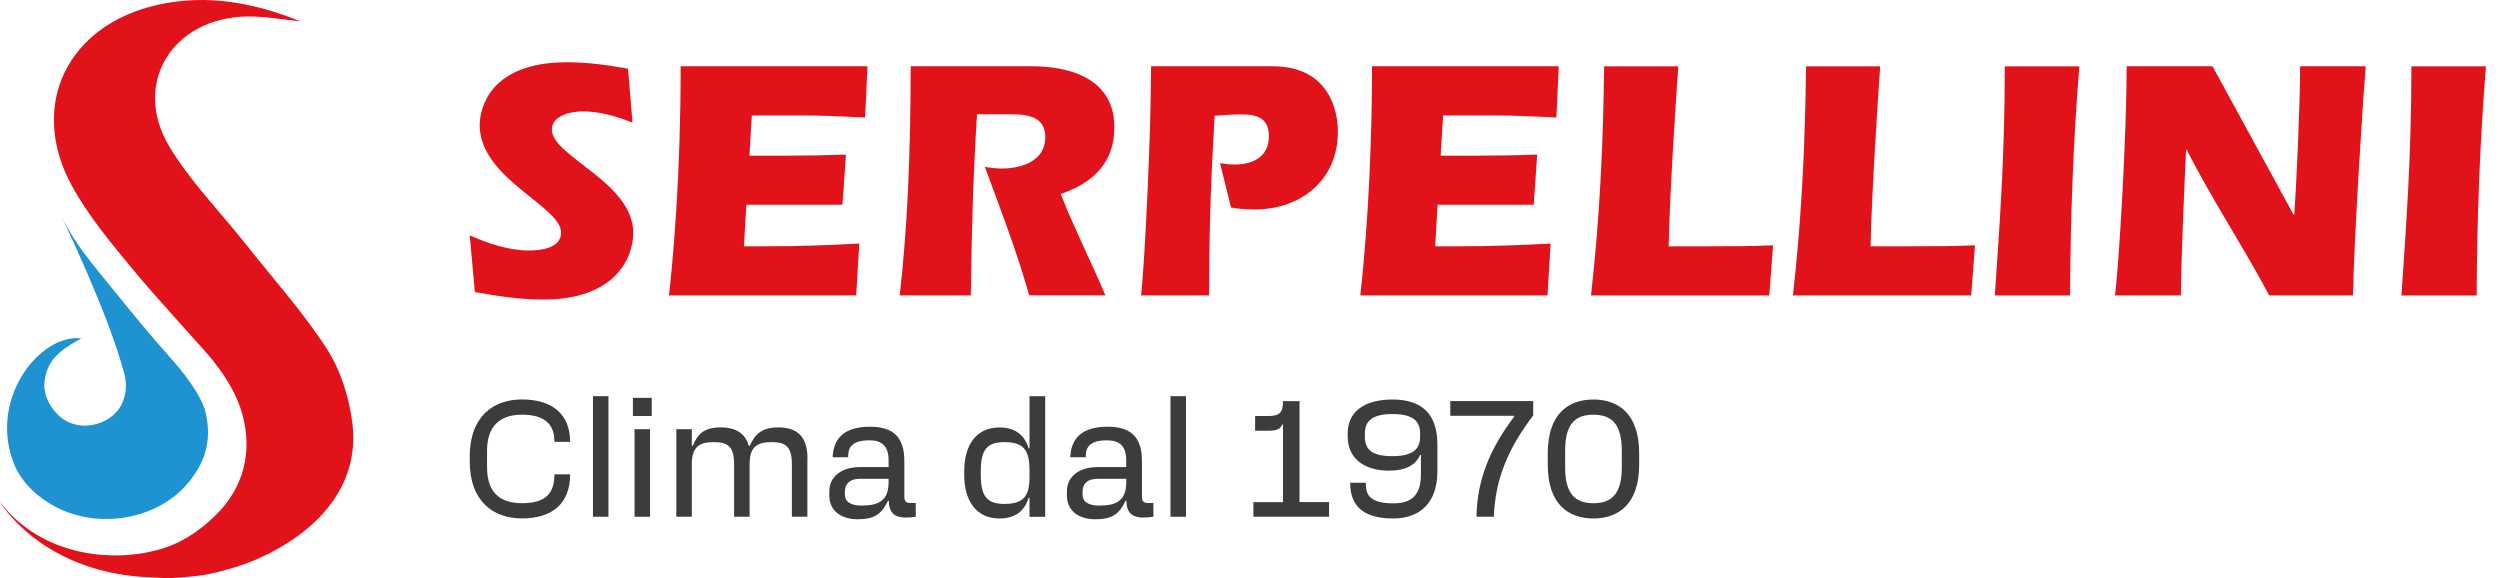
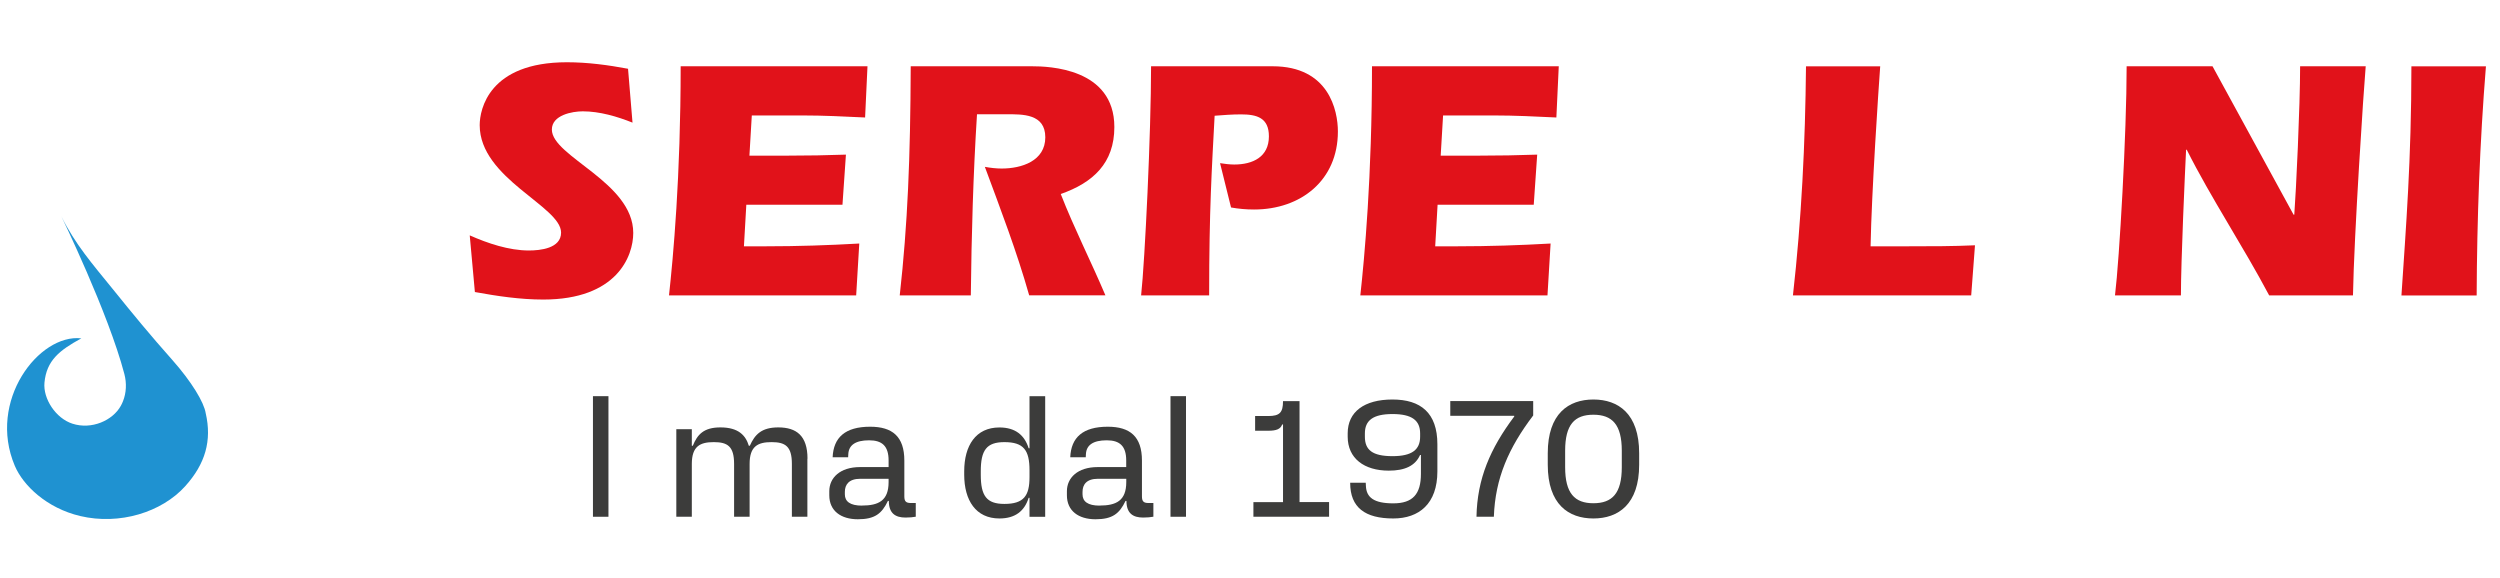
<svg xmlns="http://www.w3.org/2000/svg" width="173" height="40" viewBox="0 0 173 40" fill="none">
-   <path d="M38.368 32.823H39.453C39.453 34.789 38.286 35.874 36.117 35.874C34.115 35.874 32.506 34.676 32.506 31.93V31.586C32.506 28.84 34.119 27.642 36.117 27.642C38.29 27.642 39.453 28.727 39.453 30.579H38.368L38.357 30.352C38.298 29.334 37.648 28.695 36.117 28.695C34.585 28.695 33.704 29.506 33.704 31.186V32.33C33.704 34.01 34.526 34.821 36.117 34.821C37.706 34.821 38.302 34.182 38.357 33.05L38.368 32.823Z" fill="#3C3C3B" />
  <path d="M41.032 27.415H42.105V35.76H41.032V27.415Z" fill="#3C3C3B" />
-   <path d="M43.797 27.532H45.101V28.789H43.797V27.532ZM43.91 29.702H44.983V35.76H43.91V29.702Z" fill="#3C3C3B" />
  <path d="M55.871 31.738V35.76H54.798V32.102C54.798 30.88 54.34 30.595 53.392 30.595C52.444 30.595 51.873 30.88 51.873 32.102V35.76H50.799V32.102C50.799 30.88 50.341 30.595 49.393 30.595C48.446 30.595 47.874 30.88 47.874 32.102V35.76H46.801V29.702H47.874V30.845H47.944C48.254 30.078 48.688 29.576 49.852 29.576C51.109 29.576 51.602 30.136 51.818 30.845H51.888C52.233 30.078 52.687 29.576 53.854 29.576C55.111 29.576 55.879 30.148 55.879 31.738H55.871Z" fill="#3C3C3B" />
  <path d="M61.503 34.664H61.444C61.021 35.545 60.539 35.933 59.364 35.933C58.19 35.933 57.387 35.349 57.387 34.276V33.99C57.387 33.066 58.131 32.322 59.513 32.322H61.491V31.863C61.491 30.869 61.045 30.469 60.144 30.469C59.196 30.469 58.738 30.802 58.703 31.417L58.691 31.644H57.618C57.676 30.273 58.487 29.529 60.214 29.529C61.746 29.529 62.58 30.203 62.58 31.871V34.35C62.58 34.695 62.693 34.809 63.038 34.809H63.371V35.756C63.156 35.792 62.971 35.815 62.662 35.815C61.965 35.815 61.507 35.529 61.507 34.66L61.503 34.664ZM59.639 34.985C60.794 34.985 61.491 34.652 61.491 33.36V33.132H59.525C58.75 33.132 58.464 33.532 58.464 34.037V34.209C58.464 34.699 58.828 34.989 59.642 34.989L59.639 34.985Z" fill="#3C3C3B" />
  <path d="M66.723 32.846V32.619C66.723 30.837 67.522 29.58 69.159 29.58C70.255 29.58 70.897 30.105 71.183 31.021H71.242V27.418H72.327V35.764H71.242V34.448H71.183C70.897 35.361 70.259 35.878 69.159 35.878C67.525 35.878 66.723 34.62 66.723 32.846ZM69.503 34.871C70.843 34.871 71.242 34.311 71.242 33.019V32.549C71.242 31.154 70.843 30.595 69.503 30.595C68.27 30.595 67.87 31.154 67.87 32.608V32.858C67.87 34.311 68.27 34.871 69.503 34.871Z" fill="#3C3C3B" />
  <path d="M77.946 34.664H77.887C77.465 35.545 76.983 35.933 75.808 35.933C74.633 35.933 73.83 35.349 73.83 34.276V33.99C73.83 33.066 74.574 32.322 75.957 32.322H77.934V31.863C77.934 30.869 77.488 30.469 76.587 30.469C75.639 30.469 75.181 30.802 75.146 31.417L75.134 31.644H74.061C74.12 30.273 74.931 29.529 76.658 29.529C78.189 29.529 79.023 30.203 79.023 31.871V34.35C79.023 34.695 79.137 34.809 79.481 34.809H79.814V35.756C79.599 35.792 79.415 35.815 79.105 35.815C78.408 35.815 77.95 35.529 77.95 34.66L77.946 34.664ZM76.086 34.985C77.241 34.985 77.938 34.652 77.938 33.36V33.132H75.972C75.193 33.132 74.911 33.532 74.911 34.037V34.209C74.911 34.699 75.275 34.989 76.09 34.989L76.086 34.985Z" fill="#3C3C3B" />
  <path d="M80.998 27.414H82.071V35.76H80.998V27.414Z" fill="#3C3C3B" />
  <path d="M86.736 34.746H88.785V29.373H88.726C88.612 29.694 88.326 29.807 87.766 29.807H86.854V28.789H87.766C88.553 28.789 88.785 28.55 88.785 27.759H89.928V34.742H91.972V35.76H86.736V34.742V34.746Z" fill="#3C3C3B" />
  <path d="M93.436 33.407H94.509L94.521 33.634C94.556 34.421 95.069 34.832 96.416 34.832C97.764 34.832 98.328 34.194 98.328 32.788V31.484H98.269C97.936 32.239 97.207 32.569 96.107 32.569C94.403 32.569 93.26 31.723 93.26 30.215V29.988C93.26 28.491 94.415 27.646 96.358 27.646C98.3 27.646 99.467 28.558 99.467 30.743V32.619C99.467 34.859 98.198 35.878 96.416 35.878C94.474 35.878 93.432 35.134 93.432 33.41L93.436 33.407ZM96.362 31.566C97.709 31.566 98.273 31.119 98.273 30.219V29.991C98.273 29.099 97.713 28.652 96.362 28.652C95.01 28.652 94.45 29.099 94.45 29.991V30.219C94.45 31.123 94.952 31.566 96.362 31.566Z" fill="#3C3C3B" />
  <path d="M104.785 28.832V28.773H100.359V27.755H106.097V28.75C104.405 30.978 103.469 33.093 103.375 35.756H102.173C102.22 33.129 103.132 31.025 104.781 28.828L104.785 28.832Z" fill="#3C3C3B" />
  <path d="M110.262 27.646C111.977 27.646 113.43 28.617 113.43 31.362V32.161C113.43 34.903 111.977 35.878 110.262 35.878C108.547 35.878 107.105 34.907 107.105 32.161V31.362C107.105 28.621 108.547 27.646 110.262 27.646ZM110.262 34.824C111.566 34.824 112.228 34.139 112.228 32.334V31.19C112.228 29.384 111.566 28.699 110.262 28.699C108.958 28.699 108.308 29.384 108.308 31.19V32.334C108.308 34.139 108.97 34.824 110.262 34.824Z" fill="#3C3C3B" />
  <path d="M43.773 8.487C42.704 8.06 41.49 7.704 40.327 7.704C39.591 7.704 38.189 7.966 38.189 8.965C38.189 10.841 43.821 12.603 43.821 16.12C43.821 17.737 42.681 20.729 37.593 20.729C35.999 20.729 34.41 20.491 32.862 20.209L32.506 16.288C33.744 16.837 35.216 17.334 36.595 17.334C37.378 17.334 38.827 17.193 38.827 16.096C38.827 14.267 33.195 12.364 33.195 8.659C33.195 7.567 33.838 4.308 39.23 4.308C40.656 4.308 42.082 4.5 43.46 4.758L43.77 8.491L43.773 8.487Z" fill="#E1121A" />
  <path d="M60.03 4.59L59.865 8.13C58.416 8.06 56.967 7.989 55.542 7.989H52.025L51.86 10.77H54.57C55.902 10.77 57.21 10.747 58.538 10.7L58.299 14.169H51.645L51.48 17.044H53.047C55.185 17.044 57.324 16.974 59.462 16.852L59.247 20.44H46.295C46.581 17.827 47.102 12.239 47.102 4.586H60.03V4.59Z" fill="#E1121A" />
  <path d="M67.608 7.915C67.345 12.074 67.228 16.257 67.181 20.44H62.262C62.81 15.521 62.998 10.935 63.022 4.586H71.411C72.55 4.586 77.113 4.704 77.113 8.792C77.113 11.287 75.64 12.642 73.404 13.425C74.332 15.803 75.495 18.082 76.494 20.436H71.219C70.365 17.416 69.245 14.495 68.152 11.546C68.532 11.616 68.935 11.663 69.315 11.663C70.694 11.663 72.335 11.142 72.335 9.501C72.335 7.86 70.741 7.907 69.648 7.907H67.604L67.608 7.915Z" fill="#E1121A" />
  <path d="M84.432 11.291C84.742 11.338 85.075 11.385 85.407 11.385C86.692 11.385 87.808 10.864 87.808 9.435C87.808 8.15 86.978 7.915 85.881 7.915C85.263 7.915 84.667 7.962 84.052 8.009C83.861 11.643 83.673 14.498 83.673 20.44H78.965C79.228 18.039 79.654 9.149 79.654 4.586H88.067C91.963 4.586 92.582 7.653 92.582 9.102C92.582 12.478 90.017 14.498 86.782 14.498C86.234 14.498 85.713 14.451 85.188 14.357L84.428 11.291H84.432Z" fill="#E1121A" />
  <path d="M107.866 4.59L107.701 8.13C106.252 8.06 104.803 7.989 103.378 7.989H99.861L99.696 10.77H102.406C103.738 10.77 105.046 10.747 106.374 10.7L106.135 14.169H99.481L99.316 17.044H100.887C103.025 17.044 105.163 16.974 107.302 16.852L107.086 20.44H94.135C94.421 17.827 94.942 12.239 94.942 4.586H107.87L107.866 4.59Z" fill="#E1121A" />
-   <path d="M110.098 20.444C110.693 15.192 110.952 9.893 111.003 4.59H116.137C116.019 6.184 115.542 13.312 115.471 17.044H118.134C119.654 17.044 121.177 17.044 122.697 16.974L122.434 20.444H110.098Z" fill="#E1121A" />
  <path d="M124.071 20.443C124.666 15.192 124.924 9.893 124.975 4.59H130.11C129.992 6.184 129.514 13.312 129.444 17.044H132.107C133.626 17.044 135.15 17.044 136.669 16.974L136.407 20.443H124.071Z" fill="#E1121A" />
-   <path d="M138.043 20.444C138.353 15.764 138.732 11.056 138.732 4.59H143.89C143.463 9.865 143.272 15.164 143.248 20.444H138.043Z" fill="#E1121A" />
  <path d="M158.718 14.855H158.765C158.882 13.335 159.168 7.367 159.168 4.586H163.707C163.566 6.204 162.9 16.28 162.826 20.44H157.026C155.197 16.993 153.008 13.715 151.324 10.363H151.277C151.206 11.788 150.92 18.062 150.92 20.44H146.358C146.667 17.921 147.164 9.149 147.164 4.586H153.106L158.714 14.855H158.718Z" fill="#E1121A" />
  <path d="M166.18 20.444C166.489 15.764 166.869 11.056 166.869 4.59H172.027C171.6 9.865 171.408 15.164 171.385 20.444H166.18Z" fill="#E1121A" />
  <path d="M5.623 23.417C4.103 24.247 3.222 24.948 3.077 26.476C2.971 27.588 3.856 28.947 5.012 29.319C6.343 29.75 7.8 29.096 8.36 28.085C8.415 27.983 8.466 27.881 8.505 27.78C8.748 27.18 8.771 26.511 8.607 25.884C7.487 21.619 4.24 14.961 4.24 14.961C5.211 16.916 6.382 18.251 7.792 19.99C9.245 21.788 10.365 23.154 11.904 24.886C13.267 26.421 14.121 27.85 14.235 28.594C14.673 30.49 14.211 32.103 12.805 33.658C11.184 35.448 8.274 36.353 5.552 35.71C3.23 35.162 1.6 33.592 1.025 32.236C-0.886 27.733 2.701 23.088 5.623 23.413V23.417Z" fill="#1F92D1" />
-   <path d="M24.379 29.264C24.16 27.502 23.576 25.626 22.617 24.137C20.949 21.561 18.861 19.242 16.946 16.818C15.184 14.593 13.143 12.529 11.706 10.121C9.129 5.789 11.91 1.262 17.04 1.141C18.289 1.109 19.55 1.36 20.792 1.481C17.631 0.193 14.357 -0.43 10.934 0.33C4.653 1.72 1.935 7.309 4.978 12.866C6.106 14.926 7.66 16.786 9.172 18.619C11.009 20.84 14.181 24.243 14.702 24.905C15.325 25.7 16.19 26.887 16.645 28.257C17.4 30.541 17.279 33.325 14.941 35.632C14.075 36.482 12.928 37.418 11.299 37.939C8.04 38.984 2.929 38.581 0 34.739C0 34.739 2.788 39.529 10.112 39.94C11.702 40.03 11.968 40.034 13.688 39.846C14.718 39.736 16.621 39.212 17.823 38.675C21.912 36.858 24.935 33.666 24.383 29.26" fill="#E1121A" />
</svg>